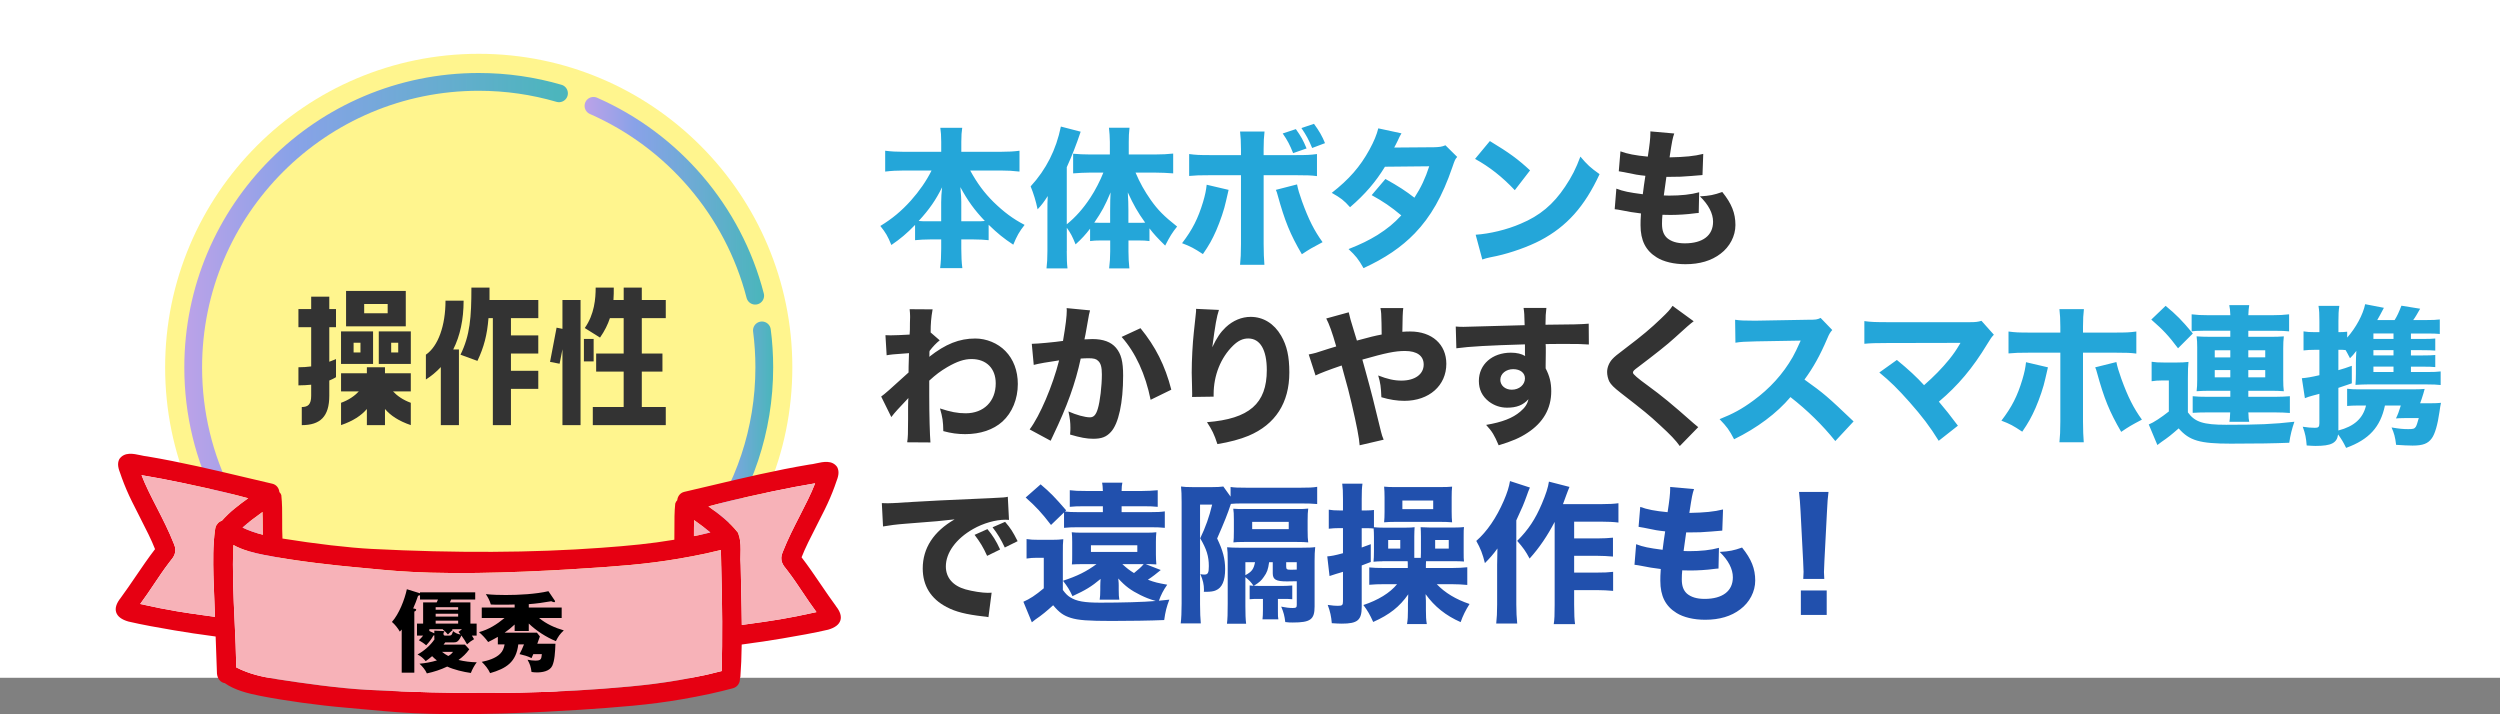
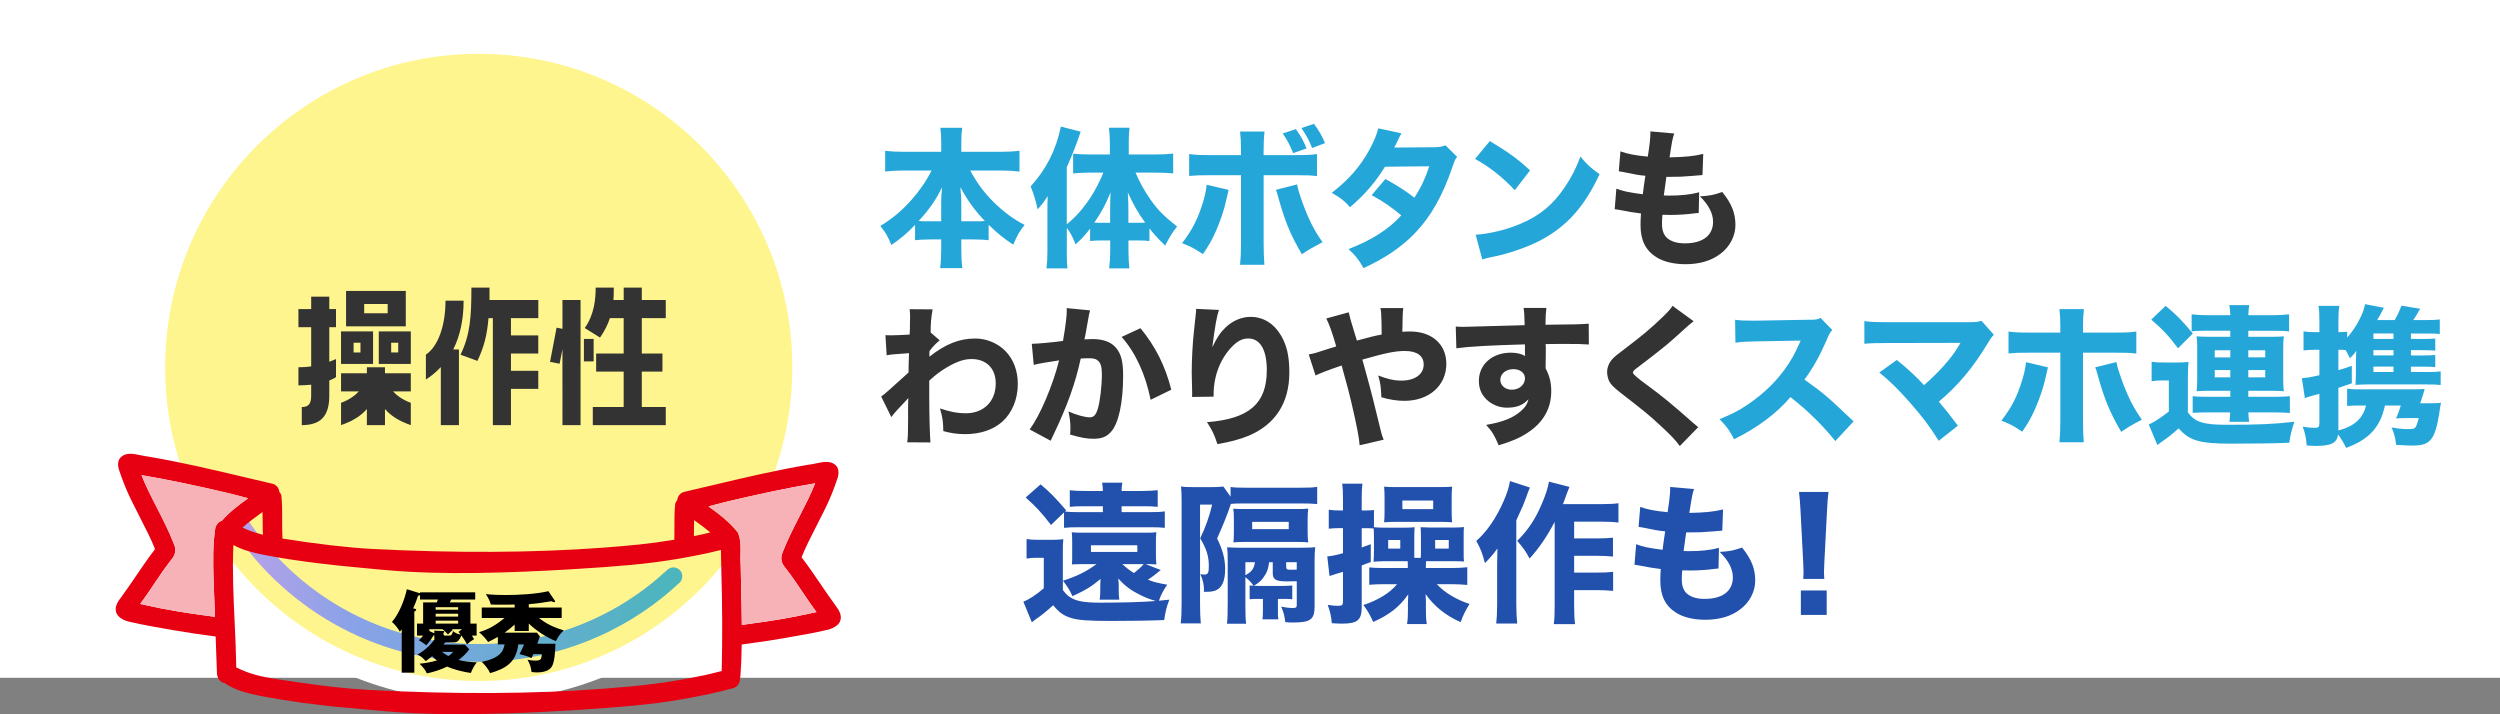
<svg xmlns="http://www.w3.org/2000/svg" xmlns:xlink="http://www.w3.org/1999/xlink" viewBox="0 0 1125 321.4">
  <rect x="0" y="0" width="1125" height="321.4" fill="#808080" stroke="none" />
  <defs>
    <linearGradient id="a" x1="263.06" x2="343.84" y1="90.35" y2="90.35" gradientUnits="userSpaceOnUse">
      <stop offset="0" stop-color="#bca2e8" />
      <stop offset=".28" stop-color="#89a2e8" />
      <stop offset=".97" stop-color="#4cb5bd" />
    </linearGradient>
    <linearGradient xlink:href="#a" id="b" x1="315.21" x2="347.93" y1="194.9" y2="194.9" />
    <linearGradient xlink:href="#a" id="c" x1="102.33" x2="307.04" y1="263.54" y2="263.54" />
    <linearGradient xlink:href="#a" id="d" x1="82.94" x2="255.55" y1="130.08" y2="130.08" />
  </defs>
  <path fill="#fff" d="M0 0h1125v305H0z" />
  <circle cx="215.43" cy="165.33" r="150.15" fill="#fff" />
  <circle cx="215.43" cy="165.33" r="141.12" fill="#fff58e" />
-   <path fill="none" stroke="url(#a)" stroke-linecap="round" stroke-linejoin="round" stroke-width="8" d="M267.06 47.63c35.67 15.67 62.86 47.08 72.78 85.43" />
-   <path fill="none" stroke="url(#b)" stroke-linecap="round" stroke-linejoin="round" stroke-width="8" d="M342.86 148.68c.71 5.45 1.07 11.01 1.07 16.66 0 28.34-9.17 54.54-24.72 75.78" />
  <path fill="none" stroke="url(#c)" stroke-linecap="round" stroke-linejoin="round" stroke-width="8" d="M303.04 259.33c-22.95 21.4-53.75 34.49-87.61 34.49-46.03 0-86.41-24.21-109.1-60.58" />
-   <path fill="none" stroke="url(#d)" stroke-linecap="round" stroke-linejoin="round" stroke-width="8" d="M100.74 223.33c-8.83-17.42-13.8-37.13-13.8-57.99 0-70.96 57.53-128.49 128.49-128.49 12.54 0 24.66 1.8 36.12 5.14" />
  <path fill="#333" d="M140.03 173.12c-1.74.15-3.62.3-5.74.3v-8.15c2.04 0 3.92-.15 5.74-.38v-17.66h-5.74v-8.15h5.74v-5.59h8.15v5.59h3.02v8.15h-3.02v15.55c1.89-.68 3.02-1.21 3.02-1.21v8.15s-.98.68-3.02 1.51v6.87c0 9.36-4.08 13.21-12.38 13.21v-8.15c2.79 0 4.23-1.13 4.23-5.06zm13.43-9.36v-14.64h14.42v14.64zm19.78 1.5v2.72h11.62v8.15h-8c1.81 1.96 4.46 3.85 8 5.13v10.04c-5.36-1.81-9.13-4.3-11.62-7.25v7.25h-8.15v-7.25c-2.49 2.94-6.26 5.43-11.62 7.25v-10.04c3.55-1.28 6.19-3.17 8-5.13h-8v-8.15h11.62v-2.72zm9.36-34.34v15.93h-26.87v-15.93zm-23.48 23.32v4.38h3.09v-4.38zm15.33-13.28v-4.15h-10.57v4.15zm-4 22.8v-14.64h14.42v14.64zm5.58-9.52v4.38h3.17v-4.38zm22.34 10.95c-1.96 2.11-4.23 4-6.72 5.59v-11.17c5.51-3.77 8.83-13.06 8.83-24.31h8.15c0 8.46-1.59 15.85-4.68 21.97h2.57v34.04h-8.15zm43.86-22.04h-12.3v7.78h12.3v8.15h-12.3v7.77h12.3V175h-12.3v16.31h-8.15v-48.16h-1.96c-.6 7.55-2.04 13.06-4.98 19.25l-7.62-2.79c4.3-8.76 4.91-16.83 4.91-30.19h8.15v5.59h21.96v8.15Zm10.87 14.04-1.28 6.49-4.3-.83 2.94-15.4 2.64.53V135h8.15v56.31h-8.15zm14.04-4.68v10.12h-4.38v-10.12zm21.67-23.1V135h10.79v8.15h-10.79v15.93h9.29v8.15h-9.29v15.93h10.79v8.15h-32.84v-8.15h13.89v-15.93h-12.38v-8.15h12.38v-15.93h-6.19c-.91 2.79-2.34 5.74-4.45 8.76l-6.87-4.3c4.38-6.19 4.91-13.29 4.91-18.19h8.15c0 1.89 0 3.7-.15 5.59h4.61v-5.59h8.15Z" />
  <path fill="#e60012" d="M376.2 272.77c-2.37-3.21-4.65-6.57-6.86-9.81-2.75-4.04-5.59-8.22-8.63-12.17 1.59-4.13 4.1-9.04 6.75-14.22 1.2-2.35 2.43-4.74 3.6-7.13 1.77-3.58 3.32-7.17 4.59-10.69 0-.02 0-.03.01-.05.17-.58.39-1.17.62-1.77.78-2.07 1.67-4.42.45-6.77-2.27-3.22-6.25-2.35-9.45-1.65-1.09.24-2.12.46-3.09.54-14.89 2.5-29.8 6.03-44.21 9.45-4.03.95-8.05 1.91-12.08 2.84-1.73.42-2.94 1.87-3.14 3.75-.41.42-.69.89-.9 1.52-.39 3.68-.38 7.52-.37 11.24 0 1.68 0 3.36-.03 5.02-10.74 1.81-20.22 2.7-32.86 3.63-30.88 2.27-65.66 2.44-103.37.51-10.29-.53-25.25-2.27-40.13-4.67v-.27c-.14-2.63-.13-5.35-.12-7.98.01-3.68.03-7.48-.39-11.3-.17-.5-.45-.94-.86-1.36-.2-1.88-1.41-3.33-3.15-3.75-4.03-.93-8.05-1.89-12.07-2.84-14.42-3.42-29.33-6.95-44.28-9.46-.91-.07-1.94-.3-3.03-.54-3.2-.69-7.18-1.56-9.5 1.74-1.17 2.26-.28 4.61.5 6.68.23.6.45 1.19.63 1.81 1.28 3.52 2.82 7.12 4.59 10.69 1.17 2.39 2.4 4.79 3.6 7.13 2.65 5.19 5.16 10.09 6.75 14.22-3.04 3.95-5.88 8.13-8.63 12.17-2.21 3.25-4.49 6.6-6.84 9.79-1.94 2.43-2.62 4.61-2.02 6.47.6 1.89 2.46 3.29 5.54 4.16 11.59 2.73 32.4 5.87 33.06 5.86 1.39.22 2.08.31 2.82.4.76.1 1.59.2 3.34.47l.02.5c.21 5.4.41 10.8.58 16.27.28 2.34 1.6 3.91 3.54 4.23 4.42 3.14 10.52 4.65 15.92 5.71 11.4 2.24 26.23 4.28 38.72 5.33 3.93.33 7.35.65 10.55.95 8.83.82 15.81 1.47 26.86 1.78 4.26.12 8.65.18 13.1.18 26.32 0 54.42-1.88 66.49-2.8 17.16-1.29 29.05-2.62 46.41-6.29 3.61-.76 8.19-1.94 10.59-2.57 2.02-.53 3.33-2.46 3.14-4.55.06-.13.12-.26.17-.4.02-.06.04-.13.04-.19.33-4.34.53-9.1.6-14.54 1.49-.23 2.25-.32 2.96-.41.75-.09 1.44-.18 2.69-.39.75 0 21.6-3.14 33.24-5.88 3.05-.87 4.9-2.27 5.51-4.15.6-1.87-.08-4.04-2.01-6.45Zm-43.71-31.8s-.02-.03-.03-.05c-.06-.42-.2-.83-.45-1.31-3.64-4.63-8.3-8.23-13.22-11.73l2.97-.78c2.46-.65 5-1.31 7.52-1.89 10.29-2.43 26.06-5.85 37.52-7.72-1.87 4.82-4.29 9.52-6.83 14.47-2.67 5.21-5.44 10.59-7.75 16.46-1.67 3.74.3 6.1 1.6 7.66.29.34.55.65.77 1 2.32 3.04 4.49 6.28 6.59 9.41 1.89 2.83 3.85 5.75 5.91 8.51.1.15.2.29.31.44-12.99 2.92-20.92 4.02-28.59 5.08-1.65.23-3.3.46-4.99.7-.04-4.98-.16-10.03-.27-14.93-.09-3.96-.18-7.92-.24-11.93-.15-1.6-.11-3.31-.07-4.95.07-2.77.15-5.64-.74-8.47ZM96.07 259.22v.5c.2 5.96.43 11.91.66 17.86-1.7-.23-3.36-.46-5.01-.69-7.68-1.06-15.61-2.16-28.62-5.09l.29-.42c2.07-2.79 4.03-5.71 5.92-8.53 2.1-3.13 4.27-6.37 6.63-9.47.18-.29.45-.6.73-.95 1.3-1.56 3.26-3.92 1.61-7.63-2.32-5.9-5.09-11.29-7.76-16.5-2.55-4.96-4.96-9.66-6.83-14.47 11.46 1.87 27.23 5.29 37.52 7.72 2.51.58 5.06 1.24 7.51 1.89l2.97.78c-4.12 2.93-8.34 6.15-11.84 10.12-.89.28-1.61.79-2.02 1.42-.77.81-.96 1.88-1.08 2.9-.97 6.82-.84 13.8-.7 20.55Zm8.94-13.98c4.13 2.33 9.19 3.55 13.68 4.44 15.33 3.04 34.28 4.93 39.72 5.43 2.63.24 4.99.47 7.17.68 9.68.93 16.07 1.54 28.12 1.91 26.7.81 60.5-1.22 78.27-2.5 16.44-1.19 28.6-2.52 45.72-6.13 1.75-.37 4.01-.9 6.73-1.58l.03 1.96c.03 2.12.06 4.25.13 6.36.48 16.46.54 31.57.19 46.16-1.08.25-2.16.53-3.22.79-1.53.39-3.03.77-4.4 1.05-16.7 3.52-28.06 4.77-45.75 6.12-31.65 2.41-67.35 2.57-106.1.49-13.27-.71-29.45-3.06-40.48-4.76-7.24-1.12-12.37-2.3-18.49-5.3-.11-6.82-.43-13.74-.74-20.44-.53-11.37-1.08-23.12-.57-34.68Zm13.21-9.52c0 1.62 0 3.28.11 4.92-3.37-.83-6.22-1.82-9.2-3.22 2.88-2.57 5.55-4.51 8.61-6.73l.41-.3c0 .25-.01.52-.03.79.09 1.49.09 3.04.09 4.54Zm194.11-1.68.48.35c2.45 1.77 4.62 3.34 6.85 5.21-1.4.35-2.77.69-4.02.96-1.15.24-2.27.47-3.37.69v-1.71c0-1.55 0-3.16.09-4.79-.02-.23-.02-.46-.03-.69Z" />
  <path fill="#f7b2b8" d="M332.5 240.97s-.02-.03-.03-.05c-.06-.42-.2-.83-.45-1.31-3.64-4.63-8.3-8.23-13.22-11.73l2.97-.78c2.46-.65 5-1.31 7.52-1.89 10.29-2.43 26.06-5.85 37.52-7.72-1.87 4.82-4.29 9.52-6.83 14.47-2.67 5.21-5.44 10.59-7.75 16.46-1.67 3.74.3 6.1 1.6 7.66.29.34.55.65.77 1 2.32 3.04 4.49 6.28 6.59 9.41 1.89 2.83 3.85 5.75 5.91 8.51.1.15.2.29.31.44-12.99 2.92-20.92 4.02-28.59 5.08-1.65.23-3.3.46-4.99.7-.04-4.98-.16-10.03-.27-14.93-.09-3.96-.18-7.92-.24-11.93-.15-1.6-.11-3.31-.07-4.95.07-2.77.15-5.64-.74-8.47ZM96.07 259.22v.5c.2 5.96.43 11.91.66 17.86-1.7-.23-3.36-.46-5.01-.69-7.68-1.06-15.61-2.16-28.62-5.09l.29-.42c2.07-2.79 4.03-5.71 5.92-8.53 2.1-3.13 4.27-6.37 6.63-9.47.18-.29.45-.6.73-.95 1.3-1.56 3.26-3.92 1.61-7.63-2.32-5.9-5.09-11.29-7.76-16.5-2.55-4.96-4.96-9.66-6.83-14.47 11.46 1.87 27.23 5.29 37.52 7.72 2.51.58 5.06 1.24 7.51 1.89l2.97.78c-4.12 2.93-8.34 6.15-11.84 10.12-.89.28-1.61.79-2.02 1.42-.77.81-.96 1.88-1.08 2.9-.97 6.82-.84 13.8-.7 20.55Z" />
-   <path fill="#f7b2b8" d="M105.01 245.24c4.13 2.33 9.19 3.55 13.68 4.44 15.33 3.04 34.28 4.93 39.72 5.43 2.63.24 4.99.47 7.17.68 9.68.93 16.07 1.54 28.12 1.91 26.7.81 60.5-1.22 78.27-2.5 16.44-1.19 28.6-2.52 45.72-6.13 1.75-.37 4.01-.9 6.73-1.58l.03 1.96c.03 2.12.06 4.25.13 6.36.48 16.46.54 31.57.19 46.16-1.08.25-2.16.53-3.22.79-1.53.39-3.03.77-4.4 1.05-16.7 3.52-28.06 4.77-45.75 6.12-31.65 2.41-67.35 2.57-106.1.49-13.27-.71-29.45-3.06-40.48-4.76-7.24-1.12-12.37-2.3-18.49-5.3-.11-6.82-.43-13.74-.74-20.44-.53-11.37-1.08-23.12-.57-34.68Zm13.21-9.52c0 1.62 0 3.28.11 4.92-3.37-.83-6.22-1.82-9.2-3.22 2.88-2.57 5.55-4.51 8.61-6.73l.41-.3c0 .25-.01.52-.03.79.09 1.49.09 3.04.09 4.54Zm194.12-1.68.48.35c2.45 1.77 4.62 3.34 6.85 5.21-1.4.35-2.77.69-4.02.96-1.15.24-2.27.47-3.37.69v-1.71c0-1.55 0-3.16.09-4.79-.02-.23-.02-.46-.03-.69Z" />
  <path d="M213.33 287.63c-1.24.72-2.12 1.36-3.16 2.32-.88-1.6-1.48-2.52-2.56-4-.28.8-.96 2.04-1.6 2.56-.56.48-1.12.56-1.84.56h-3.8c-.24.36-.48.68-.76 1h9.6l1.96 2.12c-1.4 1.96-2.88 3.36-4.84 4.8 2.72.64 5.44 1 8.2 1.04-1.04 1.4-2.04 3.16-2.64 4.8-3.28-.44-7.64-1.48-10.64-2.88-2.92 1.4-6 2.4-9.16 3.08-.68-1.6-2.04-3.2-3.32-4.36 2.64-.24 5.28-.72 7.84-1.48-.76-.6-1.48-1.2-2.16-1.92-.88.76-1.88 1.56-2.88 2.24-1.12-1.32-2.12-2.2-3.68-3 2.76-1.44 5.92-4.2 7.64-6.84-.08-.28-.08-.4-.08-.68v-1.12s-.32.08-.4.12c-.92 1.68-1.96 3-3.28 4.4-.84-.8-2.28-1.72-3.28-2.28.72-.68 1.28-1.28 1.92-2.08h-2.76v-5.4h2.76v-9.56h6.12l.56-1.28h-8.08v-1.96c-.28.12-.52.2-.88.28-.6 1.84-1.4 3.92-2.2 5.68l.84.16c.36.08.52.2.52.44 0 .4-.52.72-.84.8v27.52h-5.68v-19.44c-.24.32-.44.56-.84.96-.8-1.44-2.28-3.32-3.56-4.36 3.2-3.56 5.72-10.04 6.72-14.72l5.56 1.72.36.12v-.44h24.84v3.24h-10.84l-.56 1.28h9.24v9.56h2.8v5.4h-2.12c.36.52.64 1 .96 1.6m-9.96-4.48.36.36c-1 .84-1.28 1.08-2.16 2-.64-.76-1.52-1.68-2.36-2.24l.16-.12h-6.16v.8l2.24 1.04v-1.2l3.84.16c.24 0 .68 0 .68.36 0 .16-.12.28-.4.4v.48c0 .68.24.84.92.84h1.6c1.12 0 1.32-.48 1.8-2.04 1.04.92 2.04 1.32 3.4 1.56l-.96-1.2 1.56-1.2zm2.8-8.76v-1.16h-10.12v1.16zm-10.12 1.8v1.28h10.12v-1.28zm0 3.12v1.32h10.12v-1.32zm7.8 14.04h-4.92c.84.72 1.84 1.32 2.8 1.84.92-.52 1.48-.96 2.12-1.84m49.86-9.68c-1.76 1.68-2.48 2.68-3.56 4.84-4.32-1.76-8.84-4.68-12.2-7.92v3.36h-6.36v-2.92c-1.36 1.32-2.96 2.6-4.52 3.68h14.56l1.32 1.68c-.32 1-.8 2.32-1.16 3.28h8.16c-.16 4.04-.36 7.6-1.44 9.96-1.16 2.44-4.52 2.96-6.92 2.96-.84 0-1.56-.08-2.4-.2-.36-2.52-.6-3.28-1.8-5.52 1.2.24 2.24.4 3.48.4 2.48 0 2.76-.52 2.96-2.92h-3.84c-.24.6-.44 1.04-.8 1.8-1.68-.88-3.56-1.36-5.4-1.8.76-1.4 1.44-2.84 2-4.36h-2.56c-.96 8-5.44 10.84-12.68 12.92-.84-1.92-2.28-3.64-3.76-5.08 2.8-.56 6.2-1.56 8.28-3.64 1.16-1.12 1.72-2.6 2-4.2h-3.04v-3.4c-1.72.96-3.04 1.68-4.36 2.32-1.24-1.72-2.52-3.08-4.12-4.44 4.44-1.24 7.96-3.44 11.48-6.36h-10.24v-4.72h14.8v-1.36c-2.16.08-4.28.08-6.4.08-1.44 0-2.88 0-4.32-.08-.48-1.76-1.24-3.16-2.24-4.68 3 .32 6 .4 9 .4 5.84 0 13.48-.4 19.16-1.72l2.84 4.2c.12.16.16.24.16.28 0 .28-.16.48-.44.48-.32 0-.96-.28-1.28-.44-3.36.6-6.72 1.08-10.12 1.32v1.52h14.8v4.72h-10.16c3.28 2.68 7.08 4.4 11.12 5.56" />
  <path fill="#24a6d9" d="M436.59 76.73c3.26 5.92 6.26 9.93 10.47 14.14 4.69 4.56 8.77 7.62 14.01 10.33-2.45 3.13-3.4 4.83-5.1 8.91-4.42-2.92-7-5.03-11.08-8.97v6.94c-2.18-.2-4.08-.34-6.8-.34h-5.51v4.15c0 3.26.14 6.32.48 8.77h-10c.34-2.58.48-5.44.48-8.77v-4.15h-4.96c-2.72 0-4.62.14-6.8.34v-6.87c-3.74 3.88-6.6 6.26-10.67 9.04-1.63-4.01-2.52-5.51-4.96-8.57 5.37-3.26 9.52-6.73 13.74-11.42 3.81-4.28 7-8.84 9.31-13.53h-12.51c-3.13 0-5.58.14-8.36.48v-9.38c2.72.34 5.1.48 8.36.48h16.86v-4.49c0-2.79-.14-4.42-.41-6.32H433c-.27 1.77-.41 3.54-.41 6.32v4.49h17.68c3.47 0 6.05-.14 8.5-.48v9.38c-2.92-.34-5.24-.48-8.5-.48H436.6Zm-13.06 14.28c0-2.11.14-4.15.41-6.73-2.79 5.64-5.71 9.93-10.54 15.16 1.16.14 2.38.14 4.69.14h5.44zm15.23 8.57c2.24 0 3.2 0 4.42-.14-4.69-4.96-7.62-8.97-11.01-15.23.34 3.88.41 5.17.41 6.66v8.7h6.19Zm41.28 13.39c0 3.6.07 5.64.34 7.82h-9.45c.27-2.45.41-4.35.41-7.89V95.56c0-3.74 0-4.62.14-7.34-1.7 2.65-2.65 3.94-4.56 5.98-.75-3.67-1.84-7.14-3.13-10.33 7-7.62 11.49-16.52 13.6-26.92l8.91 2.31c-1.97 5.92-3.94 10.88-6.25 15.98v25.7c3.94-3.2 7.34-7 10.61-11.97 2.18-3.26 4.56-7.96 5.85-11.29h-6.26c-2.11 0-4.76.14-7.34.34v-8.84c2.18.2 4.9.34 7.62.34h8.91v-5.64c0-2.18-.2-4.42-.41-6.39h9.25c-.27 2.18-.34 4.08-.34 6.39v5.64h11.76c3.13 0 5.85-.14 8.23-.41v8.91c-2.65-.2-5.44-.34-7.96-.34H511c1.9 4.49 4.08 8.36 6.8 12.24 3.26 4.62 5.98 7.34 11.9 12.03-2.11 2.58-3.33 4.56-5.37 8.57-3.6-3.54-5.03-5.1-7.07-7.75v5.71c-1.5-.2-2.79-.27-4.76-.27h-4.69v4.96c0 2.65.14 5.17.41 7.62h-9.11c.34-2.65.48-5.1.48-7.68v-4.9h-4.49c-1.7 0-3.13.07-4.56.27v-5.58c-1.97 2.58-3.74 4.56-6.53 7.07-1.5-3.74-2.18-4.96-3.94-7.48v10.47Zm19.52-18.08c0-3.54.07-6.59.2-8.29-2.58 6.12-3.88 8.5-7.34 13.6 1.09.07 1.63.07 2.92.07h4.22V94.9Zm12.78 5.37c1.36 0 1.97 0 2.99-.07-3.47-4.83-5.17-7.89-7.82-13.6.2 3.33.27 5.3.27 7.96v5.71h4.55Zm40.53-14.82c-.2.82-.27 1.02-1.16 5.03-.82 3.88-2.58 8.97-4.42 13.26-1.84 4.15-3.2 6.59-5.98 10.61-4.08-2.65-5.44-3.4-9.38-4.9 4.69-6.12 7.21-11.15 9.45-18.56.95-3.2 1.36-5.24 1.63-7.75zm5.57-18.29c0-3.33-.14-5.58-.41-7.96h11.01c-.27 2.24-.41 4.62-.41 7.89v2.72h14.08c5.58 0 6.8-.07 9.93-.48v9.93c-2.79-.34-4.08-.41-9.79-.41h-14.21v31c0 3.6.14 7 .34 9.31h-10.95c.27-2.58.41-5.17.41-9.31v-31h-13.53c-5.44 0-6.73.07-9.79.34v-9.86c3.13.41 4.35.48 9.79.48h13.53zm25.23 15.84c.48 2.38 1.02 4.15 2.24 7.62 2.99 8.23 5.51 13.19 9.25 18.36-4.9 2.58-5.92 3.2-9.32 5.44-5.3-9.04-7.68-14.96-10.95-26.79-.2-.82-.34-1.22-.75-2.18l9.52-2.45Zm-.54-24.89c2.45 3.47 3.2 4.83 4.83 8.7l-6.05 2.11c-1.5-3.74-2.52-5.71-4.69-8.84l5.92-1.97Zm8.16-2.38c2.38 3.26 3.74 5.64 4.96 8.7l-5.78 2.18c-1.56-3.74-2.65-5.78-4.83-8.97l5.64-1.9Zm39.37 4.29c-.68 1.16-.88 1.5-1.77 3.47-.61 1.22-.82 1.7-1.5 2.92l17.95-.14c2.38-.07 3.54-.2 5.1-.88l5.3 5.24c-.95 1.09-1.02 1.22-2.18 4.62-4.49 13.12-9.72 22.3-16.93 29.78-5.98 6.19-13.39 11.22-23.05 15.64-2.31-4.08-3.47-5.51-6.73-8.57 5.64-2.24 8.98-3.88 12.99-6.32 4.56-2.92 7.34-5.17 10.74-8.84-4.62-3.88-8.23-6.32-13.33-9.11l6.19-7.28c5.98 3.33 9.18 5.44 13.05 8.43 2.92-4.49 4.96-8.84 6.66-14.14l-19.92.2c-4.15 6.8-8.91 12.38-15.71 18.22-2.79-3.13-4.15-4.15-8.23-6.46 7.75-6.05 12.78-11.76 17-19.51 1.97-3.6 3.26-6.73 3.94-9.52l10.4 2.24Zm39.78 3.47c8.77 5.3 12.65 8.16 18.09 13.19l-6.87 8.91c-5.64-5.98-11.35-10.47-17.88-14.08zm-6.39 42.15c6.26-.41 14.01-2.24 20.26-4.96 8.64-3.6 14.69-8.7 19.99-16.66 3.06-4.56 4.9-8.23 6.87-13.53 3.2 3.74 4.42 4.9 8.64 7.89-6.73 14.55-14.75 23.53-26.59 29.78-5.44 2.86-13.26 5.64-19.79 7.07q-1.7.34-2.99.61c-1.56.34-1.97.48-3.4.95z" />
  <path fill="#333" d="M727.36 84.89c3.2 1.22 5.64 1.7 11.9 2.52q.48-4.01 1.16-8.3c-3.26-.34-4.49-.54-9.59-1.63-1.02-.2-1.36-.27-2.38-.41l.75-8.97c3.13 1.16 6.6 1.84 12.31 2.38.82-5.24 1.16-8.29 1.16-10.54v-.82l10.74.95c-.75 2.18-.95 3.13-2.11 10.74 6.94-.14 11.08-.54 15.16-1.56l-.34 9.52q-1.02.07-4.96.41c-4.35.34-5.3.41-10.27.41h-1.02c-.48 3.26-.68 4.62-1.16 8.36 1.09.07 1.9.07 2.38.07 5.37 0 9.86-.48 13.53-1.5l-.2 9.32c-.75 0-.88.07-2.18.2-2.86.41-7.21.68-10.47.68-.75 0-1.29 0-3.67-.07-.14 1.29-.2 2.79-.2 4.08 0 2.99.75 4.96 2.31 6.39 1.84 1.56 4.42 2.38 7.96 2.38 8.09 0 12.71-3.54 12.71-9.72 0-3.74-2.04-7.68-5.92-11.42 4.49-.27 6.19-.61 10.06-1.97 4.22 5.24 5.92 9.52 5.92 14.89 0 4.9-2.52 9.79-6.73 12.92-4.08 3.13-9.38 4.69-15.77 4.69-5.1 0-9.79-1.09-12.92-3.06-4.96-3.06-7.28-7.62-7.28-14.48 0-1.7 0-2.38.2-5.3-3.26-.41-5.64-.75-9.18-1.5-.75-.14-1.43-.27-2.65-.41zm-330.82 93.54c1.56-1.09 3.81-3.06 12.31-10.81 0-2.04 0-2.38.2-8.7-7.68.54-8.02.61-10.06.95l-.54-9.04c1.09.07 1.63.07 2.31.07 1.84 0 5.17-.14 8.57-.34.14-1.63.14-2.31.14-5.17 0-.88.07-1.77.07-2.58v-.54c0-1.09-.07-1.63-.2-3.13l10.33.07c-.68 3.88-.88 6.46-.88 10.4l4.08 3.54c-1.63 1.29-2.99 2.72-4.56 4.76-.07.27-.07.48-.07.61v1.29c0 .2 0 .41-.07.75 7.34-5.78 13.53-8.23 20.74-8.23 4.96 0 10.13 2.11 13.53 5.64 3.6 3.67 5.58 8.84 5.58 14.82 0 6.73-2.52 12.92-6.94 16.93-4.08 3.67-9.93 5.64-16.73 5.64-3.4 0-6.39-.41-9.86-1.36-.07-4.42-.34-6.19-1.5-10.2 4.76 1.56 7.89 2.18 11.56 2.18 8.16 0 13.53-5.37 13.53-13.46 0-6.73-4.21-10.95-10.88-10.95-3.33 0-6.53 1.09-10.88 3.6-3.2 1.9-5.1 3.33-8.16 6.12v6.6c0 9.04.27 17.95.54 21.21l-10.47-.07c.34-2.04.41-3.94.41-10.47v-5.51c0-1.97.07-3.13.14-3.94q-2.38 2.58-4.9 5.24c-1.02 1.09-1.9 2.18-2.79 3.33l-4.56-9.25Zm67.73-23.73h.41c2.04 0 10.2-.75 13.67-1.29 1.22-7.14 1.7-11.15 1.7-13.74 0-.27 0-.61-.07-1.02l10.54 1.02c-.2.68-.34 1.22-.48 1.97-.07.2-.61 3.2-1.56 8.77q-.27 1.43-.48 2.31c1.63-.07 2.58-.14 3.6-.14 4.83 0 8.36 1.29 10.61 3.94 2.31 2.79 3.2 6.12 3.2 12.51 0 12.17-2.04 21.62-5.51 25.36-2.04 2.24-4.21 3.06-7.96 3.06-2.92 0-5.78-.54-10.4-1.9.14-1.5.14-2.11.14-3.06 0-2.38-.2-4.15-.88-7.34 3.47 1.56 7.41 2.65 9.66 2.65 1.7 0 2.72-1.09 3.54-3.81 1.02-3.26 1.84-10.33 1.84-15.5 0-3.26-.48-5.03-1.7-6.12-.88-.88-1.97-1.16-4.42-1.16-1.16 0-1.9.07-3.4.14-2.38 11.15-6.12 21.49-12.44 34.68-.61 1.29-.68 1.43-1.09 2.31l-9.45-5.1c4.62-6.12 10.4-19.72 13.26-31.07-4.83.68-9.45 1.5-11.42 2.04l-.88-9.52Zm48.95-7.01c6.73 8.23 11.08 16.79 13.87 27.67l-9.31 4.55c-2.31-11.49-6.8-21.28-13.05-28.29l8.5-3.94Zm35.3-8.22c-1.02 3.06-1.63 6.46-2.99 16.79 2.04-4.28 3.67-6.73 6.05-8.98 3.26-3.06 7.21-4.69 11.22-4.69 5.64 0 10.54 2.99 13.73 8.5 2.58 4.49 3.67 9.31 3.67 16.52 0 13.67-6.26 23.39-18.36 28.49-3.74 1.56-8.57 2.86-14.01 3.74-1.43-4.42-2.38-6.32-4.69-9.86 19.04-1.5 26.92-8.36 26.92-23.46 0-9.11-2.99-14.21-8.36-14.21-2.45 0-4.56 1.02-6.8 3.2-5.58 5.44-8.77 13.39-8.77 21.96v1.02l-9.72.14c.07-.48.07-.82.07-1.09s0-.27-.07-3.88c-.07-2.45-.14-4.49-.14-5.92 0-5.78.41-13.26.95-18.15.48-4.28.75-7 .88-8.23.14-1.22.14-1.29.14-2.38l10.27.48Zm58.41 1.08q.48 2.45 2.24 8.02c.48 1.43.68 2.24 1.43 4.69 5.98-1.63 8.23-2.18 11.15-2.72q-.07-1.43-.07-5.1c-.07-4.15-.14-5.03-.48-6.8h10.27q-.34 2.04-.41 10.67c1.5-.14 2.38-.14 3.54-.14 9.79 0 16.25 5.78 16.25 14.55 0 9.79-7.75 16.66-18.9 16.66-3.26 0-6.73-.54-10.33-1.63-.2-4.76-.41-6.32-1.43-9.79 4.15 1.63 7.21 2.31 10.47 2.31 6.05 0 10-2.86 10-7.21 0-3.94-2.99-6.12-8.43-6.12-4.42 0-8.63.88-19.17 3.88l1.36 4.9c2.86 10.4 3.6 13.33 7.07 27.67.41 1.5.54 2.04 1.16 3.47l-10.81 2.52c-.2-3.2-1.29-8.91-3.6-18.77-1.09-4.76-1.97-8.02-3.54-13.6-.41-1.5-.75-2.72-.95-3.54-5.98 2.04-9.66 3.47-11.76 4.49l-3.06-9.45c1.43-.27 2.24-.48 3.26-.75 4.62-1.5 8.5-2.72 9.11-2.86-1.84-6.46-3.2-10.13-4.49-12.58l10.13-2.79Zm48.15 6.39c1.63.14 2.31.14 3.54.14 1.5 0 8.29-.2 27.47-.75-.14-5.1-.14-5.44-.48-7.75h10.27c-.34 2.92-.34 3.06-.41 7.55 11.49-.07 16.73-.2 19.45-.48l.07 9.38c-2.92-.2-4.56-.27-11.83-.27-3.6 0-4.15 0-7.62.07l.07 1.56v2.24l-.07 5.58v1.56c1.77 3.4 2.52 6.39 2.52 10.27 0 7.82-3.6 14.14-10.74 18.77-3.4 2.24-6.87 3.74-12.92 5.58-1.97-4.62-2.86-6.12-5.64-9.18 7.21-1.22 11.97-3.06 15.37-5.98 2.11-1.77 3.2-3.4 3.67-5.58-2.38 2.65-5.3 3.81-9.59 3.81-3.06 0-5.78-.95-8.16-2.72-3.06-2.38-4.56-5.44-4.56-9.32 0-7.41 5.98-12.71 14.42-12.71 2.65 0 4.83.54 6.39 1.5q0-.27-.07-1.09v-4.15c-16.18.48-25.02.95-30.87 1.77l-.27-9.79Zm20.06 23.94c0 2.58 2.18 4.49 5.17 4.49 3.33 0 5.92-2.24 5.92-5.1 0-2.45-2.11-4.15-5.3-4.15s-5.78 2.04-5.78 4.76Zm87.03-26.32q-1.7 1.16-8.5 7.41c-3.47 3.2-8.77 7.34-16.39 13.12-2.11 1.56-2.45 1.9-2.45 2.65q0 .95 6.59 5.71c6.6 4.83 10.74 8.23 20.74 17.07.75.68 1.16 1.02 2.04 1.7l-8.29 8.5c-1.84-2.58-4.15-5.03-8.91-9.38-4.96-4.62-7-6.26-17.68-14.55-3.13-2.45-4.35-3.67-5.17-5.17-.54-1.16-.95-2.79-.95-4.21 0-2.04.88-4.22 2.38-5.85.95-1.02 1.9-1.84 6.05-4.96 7.55-5.71 11.22-8.84 15.77-13.19 3.26-3.13 4.01-3.94 5.24-5.78l9.52 6.94Z" />
  <path fill="#24a6d9" d="M825.89 198.48c-5.78-7.21-12.58-13.87-20.19-19.79-6.05 7.21-15.03 13.94-25.36 18.97-2.24-4.28-3.2-5.58-6.53-9.04 5.98-2.38 10-4.55 15.09-8.29 7.48-5.44 13.46-12.03 17.81-19.65.88-1.5 2.04-3.94 3.6-7.41l-19.85.34c-5.64.14-6.94.2-9.52.61l-.14-10.33c2.18.34 4.08.41 8.29.41h1.29l23.19-.41c3.74 0 4.08-.07 5.71-.82l5.24 5.44c-.88.95-1.43 1.84-2.24 3.81-3.26 7.62-6.32 13.12-10.27 18.49 8.77 6.25 10.47 7.75 22.1 18.83l-8.23 8.84Zm23.4-44.12c-5.37 0-7.34.07-10.33.34v-10.2c2.86.41 5.24.48 10.54.48h36.99c2.52 0 3.6-.14 5.17-.61l5.58 6.25c-1.02 1.09-1.43 1.63-2.99 4.22-6.53 10.81-13.12 18.63-21.76 25.91 3.13 3.67 4.83 5.85 8.57 10.81l-8.64 6.8c-3.94-6.39-7.48-11.01-13.12-17.41-5.37-6.05-8.7-9.32-13.6-13.33l7.89-5.64c5.24 4.28 9.04 7.82 12.24 11.35 4.42-3.88 8.02-7.55 11.29-11.56 1.97-2.45 3.26-4.35 4.62-6.66q.41-.68.48-.82l-32.91.07Zm72.28 10.94c-.2.82-.27 1.09-1.16 5.03-.82 3.88-2.58 8.98-4.42 13.26-1.84 4.15-3.2 6.6-5.98 10.67-4.08-2.72-5.44-3.47-9.38-4.96 4.69-6.12 7.21-11.08 9.45-18.56.95-3.2 1.36-5.24 1.63-7.75zm5.58-18.29c0-3.33-.14-5.51-.41-7.89h11.02c-.27 2.24-.41 4.62-.41 7.89v2.65h14.07c5.58 0 6.8-.07 9.93-.48v9.93c-2.79-.34-4.08-.41-9.79-.41h-14.21v31c0 3.6.14 7 .34 9.32h-10.95c.27-2.58.41-5.17.41-9.32v-31h-13.53c-5.44 0-6.73.07-9.79.34v-9.86c3.13.41 4.35.48 9.79.48h13.53zm25.22 15.91c.48 2.31 1.02 4.08 2.24 7.55 2.99 8.23 5.51 13.19 9.25 18.36-4.9 2.58-5.92 3.2-9.32 5.51-5.3-9.11-7.68-14.96-10.95-26.86-.2-.82-.34-1.22-.75-2.18l9.52-2.38Zm15.85-.13c1.9.27 2.99.34 5.58.34h5.78c2.04 0 3.6-.07 5.24-.27-.2 1.9-.27 3.6-.27 7.55v15.16c3.13 4.35 6.94 5.58 17.2 5.58 14.42 0 21.28-.27 30.73-1.36-1.09 3.13-1.84 6.05-2.31 9.45-6.46.27-14.55.41-26.31.41-14.01 0-18.63-1.36-23.46-6.87-3.33 2.92-4.69 4.01-7.68 6.05-1.02.75-1.29.95-1.9 1.43l-3.88-9.25c2.11-.82 5.71-3.2 9.04-5.85v-13.94h-3.33c-1.7 0-2.65.07-4.42.34v-8.77Zm6.32-25.16c5.1 4.28 7.07 6.25 12.24 12.44l-6.66 6.66c-4.35-5.78-6.6-8.16-12.04-12.92l6.46-6.19Zm16.8 11.22c-2.79 0-3.81.07-5.1.27v-7.68c2.11.27 4.28.41 7.89.41h9.52c-.07-2.18-.2-3.26-.48-4.55h8.98c-.2 1.5-.34 2.45-.41 4.55h10.4c3.26 0 5.85-.14 7.96-.41v7.68c-1.7-.2-3.26-.27-6.8-.27h-11.56v2.72h10.2c2.58 0 3.74-.07 5.78-.2-.2 1.84-.27 3.06-.27 5.44v14.07c0 2.24.07 3.4.27 5.17-1.84-.14-3.47-.2-5.71-.2h-10.27v2.72h11.9c2.38 0 5.71-.14 6.8-.27v7.55c-1.09-.14-4.56-.27-6.8-.27h-11.9c0 .34.07.61.07.82.07 1.77.07 2.04.34 3.4h-8.91c.2-.88.2-1.63.34-4.22h-9.93c-2.52 0-5.17.07-6.94.2v-7.48c1.84.2 3.94.27 6.73.27h10.2v-2.72h-9.32c-2.04 0-4.01.07-5.85.2.2-1.77.27-2.92.27-5.24v-14.55c0-2.18-.07-3.06-.27-4.9 1.84.14 3.4.2 5.78.2h9.38v-2.72h-12.31Zm5.3 8.77v3.2h7v-3.2zm0 8.91v3.26h7v-3.26zm15.1-5.72h7.62v-3.2h-7.62zm0 8.98h7.62v-3.26h-7.62zm73.16-2.38h7.21c3.06 0 4.56-.07 6.19-.27v6.12c-1.63-.2-3.47-.27-6.05-.27h-26.92c-1.77 0-2.79.07-5.37.2.14-1.77.2-3.26.2-5.17v-4.9c0-1.09.07-3.54.2-5.24q-1.56 2.11-2.86 3.33c-1.02-1.97-1.36-2.65-1.97-3.67-1.16-.14-1.7-.14-2.72-.14h-.54v9.18c2.58-.75 3.47-1.02 6.05-1.97v7.89c-2.92 1.02-3.74 1.29-6.05 2.04v19.17c7.14-1.84 11.08-5.44 12.44-11.22h-3.94c-1.77 0-2.99.07-4.56.2v-7.75c1.7.2 3.13.27 5.24.27h24.21c2.52 0 3.94-.07 5.44-.2-.27.82-.41 1.36-.61 2.18-.54 1.7-.95 3.06-1.43 4.28h4.62c2.18 0 3.54-.07 4.76-.2-.27 1.36-.41 2.04-.68 4.08-.82 5.78-2.04 10-3.47 11.9-1.7 2.38-4.01 3.26-8.63 3.26-1.9 0-4.56-.14-7.41-.34-.41-3.47-.88-5.17-2.04-7.82 3.54.61 5.24.75 7.48.75s2.79-.14 3.4-1.02q.48-.68 1.36-3.94h-6.46c-1.36 0-2.79.07-3.81.14.75-1.5 1.43-3.26 2.18-5.78h-7.14c-2.04 9.66-7.14 15.3-17.47 19.04-1.22-2.52-2.04-3.88-3.6-6.05-.54 3.88-3.06 5.17-10.2 5.17-.95 0-1.97-.07-3.94-.2-.27-3.4-.61-5.24-1.77-8.43 2.11.34 3.88.48 5.44.48s2.04-.34 2.04-2.04v-13.26c-1.29.34-1.77.48-3.26.88-1.02.27-2.11.61-3.26 1.09l-1.36-8.98c2.31-.2 4.08-.48 7.89-1.36v-11.42h-2.31c-1.7 0-3.13.07-4.83.27v-8.57c1.63.27 2.92.34 4.96.34h2.18v-4.89c0-3.4-.07-4.83-.41-6.94h9.38c-.34 2.31-.41 3.88-.41 6.87v4.96h.54c1.43 0 2.24-.07 3.4-.2v2.65c3.88-4.35 7.14-10.33 8.09-15.03l8.43 1.63q-1.9 3.67-2.99 5.51h7.82c1.16-1.83 1.9-3.47 3.06-6.46l8.43 1.36c-1.16 2.04-2.24 3.94-3.13 5.1h5.85c3.06 0 4.42-.07 6.12-.27v6.53c-1.56-.14-2.86-.2-5.03-.2h-7.96v2.45h4.83c3.47 0 4.62-.07 6.12-.2v5.44c-1.56-.14-2.86-.2-6.12-.2h-4.83v2.38h4.83c3.54 0 4.49-.07 6.12-.2v5.44c-1.43-.14-2.79-.2-6.12-.2h-4.83v2.45Zm-7.82-17.34h-9.04v2.45h9.04zm0 7.48h-9.04v2.38h9.04zm-9.04 7.41v2.45h9.04v-2.45z" />
-   <path fill="#333" d="M396.81 226.4c1.56.07 2.38.07 2.65.07 1.29 0 1.7 0 11.35-.61 4.69-.34 16.39-.88 35.08-1.7 5.98-.27 6.39-.34 7.62-.61l.54 10.4c-.82-.07-1.02-.07-1.63-.07-4.42 0-9.93 1.56-14.48 4.15-7.68 4.35-12.31 10.67-12.31 16.86 0 5.03 3.13 8.7 8.84 10.33 3.13.88 7.55 1.56 10.06 1.56.41 0 .88 0 1.7-.07l-1.43 11.01c-.88-.2-1.16-.2-2.38-.34-7.62-.88-12.38-2.04-16.45-4.22-7.07-3.67-10.74-9.59-10.74-17.34 0-9.18 4.9-16.66 14.35-22.1-6.8.75-7.07.82-22.23 1.97-3.74.27-7.41.75-9.99 1.22l-.54-10.54Zm47.39 23.73c-1.7-3.81-3.26-6.32-5.64-9.45l5.78-2.58c2.38 2.86 3.88 5.17 5.71 9.18l-5.85 2.86Zm7.96-3.74c-1.7-3.6-3.2-6.12-5.51-9.11l5.64-2.45c2.52 2.92 3.47 4.42 5.64 8.7l-5.78 2.86Z" />
  <path fill="#2150ad" d="M522.33 256.52c-1.7 1.43-3.88 3.13-5.78 4.35 2.99 1.16 4.56 1.5 8.7 2.24-1.84 2.65-2.79 4.56-3.74 7.21 1.77-.14 2.31-.2 4.69-.48-1.22 3.2-1.77 5.3-2.31 9.18-5.78.27-16.18.41-23.66.41-10.61 0-15.03-.34-18.29-1.36-3.33-1.02-5.24-2.38-8.02-5.71-2.86 2.58-5.1 4.49-7.96 6.39q-.41.27-1.63 1.29l-3.81-9.25c2.92-1.29 5.37-2.86 9.18-6.05v-13.73h-3.33c-1.63 0-2.58.07-4.42.34v-8.77c1.77.27 2.99.34 5.58.34h5.85c1.9 0 3.54-.07 5.1-.27-.2 1.97-.2 2.79-.2 6.32v16.52c1.36 1.84 2.18 2.58 3.26 3.26 2.86 1.84 6.46 2.45 13.67 2.45 9.52 0 19.51-.27 24.88-.75-2.99-.88-4.62-1.56-6.87-2.65-4.28-2.11-6.87-4.01-10-7.48.2 2.18.2 2.24.2 3.13v2.11c0 1.97.07 3.2.27 4.28h-8.84c.2-1.22.27-2.58.27-4.49v-1.5c0-1.16.07-2.31.14-3.33-4.15 3.47-6.73 5.03-12.65 7.75-1.29-2.79-2.31-4.42-4.28-6.93 6.46-2.11 10.54-4.15 15.09-7.48h-6.8c-1.7 0-2.86.07-4.28.14.14-1.22.14-2.11.14-4.56v-5.58c0-2.18-.07-3.13-.2-4.35 1.09.14 2.52.2 4.35.2h29.44c1.83 0 3.2-.07 4.28-.2-.14 1.29-.2 2.79-.2 4.28v5.71c0 1.63.07 2.92.2 4.49-2.31-.14-3.06-.14-4.22-.14h-.61l6.8 2.65Zm-49.36-20.26c-4.15-5.44-6.87-8.36-11.42-12.38l6.73-5.92c4.35 3.67 6.39 5.78 11.49 11.69l-.54.54c1.63.2 3.13.27 5.98.27h11.08v-2.65h-8.5c-2.99 0-4.42.07-6.39.27v-7.48c2.18.27 3.74.34 7.21.34h7.68c-.07-1.77-.14-2.79-.34-3.74h9.11c-.2.95-.34 1.97-.34 3.74h9.25c2.58 0 4.69-.14 7-.34v7.48c-2.11-.2-3.47-.27-6.32-.27h-9.93v2.65h13.05c3.06 0 4.56-.07 6.39-.34v7.41c-1.97-.2-3.47-.27-6.46-.27h-32.43c-3.06 0-4.42.07-6.46.27v-6.94l-5.85 5.64Zm17.95 12.1h20.87v-2.99h-20.87zm14.14 5.51c2.11 1.9 3.13 2.72 5.24 4.01 1.9-1.5 3.4-2.86 4.35-4.01zm34.96-26.79v44.88c0 3.67.14 6.39.34 8.57h-9.04c.27-2.04.41-5.51.41-8.98v-45.62c0-3.06-.07-5.17-.27-7 1.5.2 2.58.27 5.17.27h8.84c2.31 0 3.47-.07 5.03-.27l3.26 4.56v-4.35c1.7.27 3.33.34 7.62.34h23.53c4.01 0 5.92-.07 7.82-.41v7.75c-1.84-.2-4.42-.27-7.82-.27h-25.43c-2.86 0-4.21.07-5.58.2-1.56 4.69-2.72 7.62-6.19 15.57 2.58 5.37 3.6 9.18 3.6 13.8 0 5.17-1.36 8.36-4.15 9.52-1.02.48-2.45.68-4.49.68h-.95c.07-.41.07-.68.07-.82 0-2.45-.48-4.49-1.63-7.14.75.14 1.16.2 1.77.2 1.63 0 2.04-.75 2.04-3.81 0-4.42-1.02-7.68-3.88-12.51 2.38-4.96 4.08-9.66 5.37-15.16zm22.3 36.38c.75.07.95.07 1.77.14-1.29-1.84-1.84-2.38-3.67-3.88v12.99c0 3.4.07 5.85.34 7.96h-8.63c.27-2.11.34-4.69.34-8.97v-19.51c0-3.06-.07-4.28-.27-5.92 1.77.14 3.33.2 5.44.2h28.15c3.06 0 4.83-.07 6.05-.27-.2 1.97-.27 3.54-.27 6.19v20.53c0 5.85-1.84 7.21-9.79 7.21-1.16 0-1.84 0-3.4-.2-.34-2.79-.75-4.42-1.84-6.94 2.04.41 3.6.61 5.17.61s1.84-.27 1.84-1.43v-10.61c-1.56 0-3.2.07-4.42.07-4.96 0-6.39-.82-6.39-3.67V253h-1.63c-.48 3.33-.95 4.62-2.38 6.59-1.09 1.63-1.97 2.45-4.49 4.01 1.02.07 1.43.07 2.45.07h10.61c1.22 0 2.65-.07 4.22-.2v6.19c-1.22-.14-1.9-.14-4.28-.14h-2.18v5.51c0 2.11 0 2.65.2 3.67h-7.14c.14-1.29.2-2.38.2-4.22v-4.96h-1.7c-2.38 0-2.99 0-4.28.14v-6.19Zm26.11-24.89c0 2.86.07 3.88.27 5.51-1.36-.14-2.58-.2-5.37-.2h-23.12c-2.92 0-4.28.07-5.17.2.14-.82.2-2.86.2-5.17v-4.96c0-2.52-.07-3.88-.27-5.03 1.84.14 2.18.14 5.24.14h22.98c3.13 0 4.01 0 5.51-.2-.2 1.63-.27 2.72-.27 5.44v4.28Zm-28.01 20.26c2.92-1.56 3.74-2.72 4.35-5.85h-4.35zm3.06-20.73h16.45v-3.26h-16.45zm15.3 16.79c0 1.29.27 1.5 2.24 1.5.41 0 1.84-.07 2.52-.07v-3.33h-4.76zm43.38-2.31c-1.5 0-2.92.07-4.08.2.14-1.22.2-2.65.2-4.76v-6.32c0-1.77-.07-2.79-.14-3.88-.82-.07-1.63-.14-3.06-.14h-2.31v8.7c1.22-.41 2.11-.75 4.08-1.5v8.02c-2.11.82-2.45.95-4.08 1.56v18.63c0 5.98-1.84 7.55-8.97 7.55-1.29 0-2.31-.07-4.49-.2-.27-3.06-.68-5.1-1.84-8.23 2.31.34 3.47.41 4.49.41 2.04 0 2.38-.27 2.38-2.04v-13.26c-1.16.34-1.84.61-3.13.95-1.5.48-1.9.61-2.92.95l-1.02-8.84c1.77-.14 3.33-.41 7.07-1.43v-11.29h-1.77c-1.5 0-2.99.07-4.62.27v-8.57c1.56.27 2.79.34 4.69.34h1.7v-5.1c0-3.47-.07-4.9-.34-6.94h9.11c-.27 1.97-.34 3.54-.34 6.94v5.1h2.31c1.29 0 2.11-.07 3.2-.2v7.75c1.22.14 2.58.2 4.35.2h9.86c1.83 0 3.2-.07 4.08-.2-.07 1.09-.14 2.65-.14 4.15v9.66h2.92c.07-.95.07-1.43.07-2.31v-7.28c0-1.9-.07-3.13-.14-4.22.14 0 1.43.07 3.94.14h11.36c1.84 0 3.13-.07 4.21-.2-.14.88-.14 1.9-.14 4.28v7.28c0 1.97 0 2.79.14 3.94-1.16-.07-1.97-.14-3.47-.14h-13.6c-.07.75-.07 1.02-.07 1.7v1.36h11.69c2.65 0 4.96-.14 6.94-.34v7.96c-2.11-.2-4.62-.34-7-.34h-6.73c3.6 3.81 8.63 6.87 14.75 8.91-1.77 2.79-2.99 5.24-4.01 8.16-6.66-2.92-11.76-7-15.77-12.58q0 .68.07 1.77c.07.41.07 1.56.07 2.52v2.86c0 2.86.07 4.28.41 6.32h-8.91c.34-2.11.41-3.33.41-6.12v-3.13c0-.61.07-2.18.14-4.15-3.88 5.58-8.43 9.18-15.77 12.44-1.5-3.33-2.52-5.1-4.42-7.62 6.6-2.18 11.97-5.44 15.16-9.38h-5.64c-2.72 0-4.76.07-6.87.27v-7.82c1.97.2 3.47.27 6.87.27h10.47v-1.36c0-.82 0-1.16-.07-1.7h-11.29Zm.89-28.76c0-2.11-.07-3.33-.2-4.83 1.5.14 2.65.2 4.9.2h19.85c2.92 0 4.69-.07 5.85-.2-.14 1.29-.2 2.58-.2 4.76v6.53c0 2.11.07 3.4.2 4.76-1.56-.14-3.26-.2-5.51-.2h-19.92c-2.31 0-3.81.07-5.17.2.14-1.36.2-2.86.2-4.76zm1.63 23.05h5.44v-3.88h-5.44zm6.39-17.75h13.87v-3.88h-13.87zm14.75 17.75h6.12v-3.88h-6.12zm42.64-27.47c-.68 1.63-.82 1.9-1.5 3.88-1.29 3.54-1.84 4.9-4.62 10.88v37.87c0 3.26.14 5.98.41 8.57h-9.45c.27-2.65.41-4.83.41-8.5v-17.88c0-.61.07-3.06.14-7.41-1.84 2.58-3.54 4.49-5.64 6.59-1.02-4.15-1.97-6.59-3.88-9.99 4.83-4.22 9.04-10.4 12.38-18.09 1.5-3.47 2.38-6.25 2.79-8.84l8.98 2.92Zm11.15 15.43c-3.26 6.25-6.87 11.63-11.29 16.52-1.77-3.33-2.79-4.76-5.58-7.96 5.1-5.1 8.16-9.79 11.08-16.66 1.84-4.35 2.86-7.48 3.2-10l9.25 2.38c-.68 1.7-.95 2.31-1.43 3.67-.88 2.45-1.09 3.06-1.5 4.08h17.07c3.67 0 5.98-.14 7.89-.41v8.7c-1.97-.27-4.83-.41-7.89-.41h-12.04v7.55h10.4c2.92 0 4.96-.14 7.07-.34v8.5c-2.45-.2-4.56-.34-7.14-.34h-10.33v7.55h10.4c3.06 0 4.83-.07 7.14-.34v8.57c-2.45-.2-4.49-.34-7.14-.34h-10.4v6.6c0 4.42.14 6.8.41 8.7h-9.59c.34-2.11.41-4.28.41-8.63v-37.4Zm36.66 10.06c3.2 1.22 5.64 1.7 11.9 2.52q.48-4.01 1.16-8.3c-3.26-.34-4.49-.54-9.59-1.63-1.02-.2-1.36-.27-2.38-.41l.75-8.97c3.13 1.16 6.6 1.84 12.31 2.38.82-5.24 1.16-8.29 1.16-10.54v-.82l10.74.95c-.75 2.18-.95 3.13-2.11 10.74 6.94-.14 11.08-.54 15.16-1.56l-.34 9.52q-1.02.07-4.96.41c-4.35.34-5.3.41-10.27.41h-1.02c-.48 3.26-.68 4.62-1.16 8.36 1.09.07 1.9.07 2.38.07 5.37 0 9.86-.48 13.53-1.5l-.2 9.32c-.75 0-.88.07-2.18.2-2.86.41-7.21.68-10.47.68-.75 0-1.29 0-3.67-.07-.14 1.29-.2 2.79-.2 4.08 0 2.99.75 4.96 2.31 6.39 1.84 1.56 4.42 2.38 7.96 2.38 8.09 0 12.71-3.54 12.71-9.72 0-3.74-2.04-7.68-5.92-11.42 4.49-.27 6.19-.61 10.06-1.97 4.22 5.24 5.92 9.52 5.92 14.89 0 4.9-2.52 9.79-6.73 12.92-4.08 3.13-9.38 4.69-15.77 4.69-5.1 0-9.79-1.09-12.92-3.06-4.96-3.06-7.28-7.62-7.28-14.48 0-1.7 0-2.38.2-5.3-3.26-.41-5.64-.75-9.18-1.5-.75-.14-1.43-.27-2.65-.41zm75.2 15.64c.07-1.7.14-2.45.14-3.2q0-.88-.2-4.9l-1.16-22.37c-.14-3.06-.41-6.39-.68-8.7h13.26c-.27 1.97-.54 5.17-.68 8.7l-1.16 22.37q-.2 4.15-.2 4.96c0 .75.07 1.43.14 3.13h-9.45Zm-1.08 16.19v-11.01h11.63v11.01z" />
</svg>